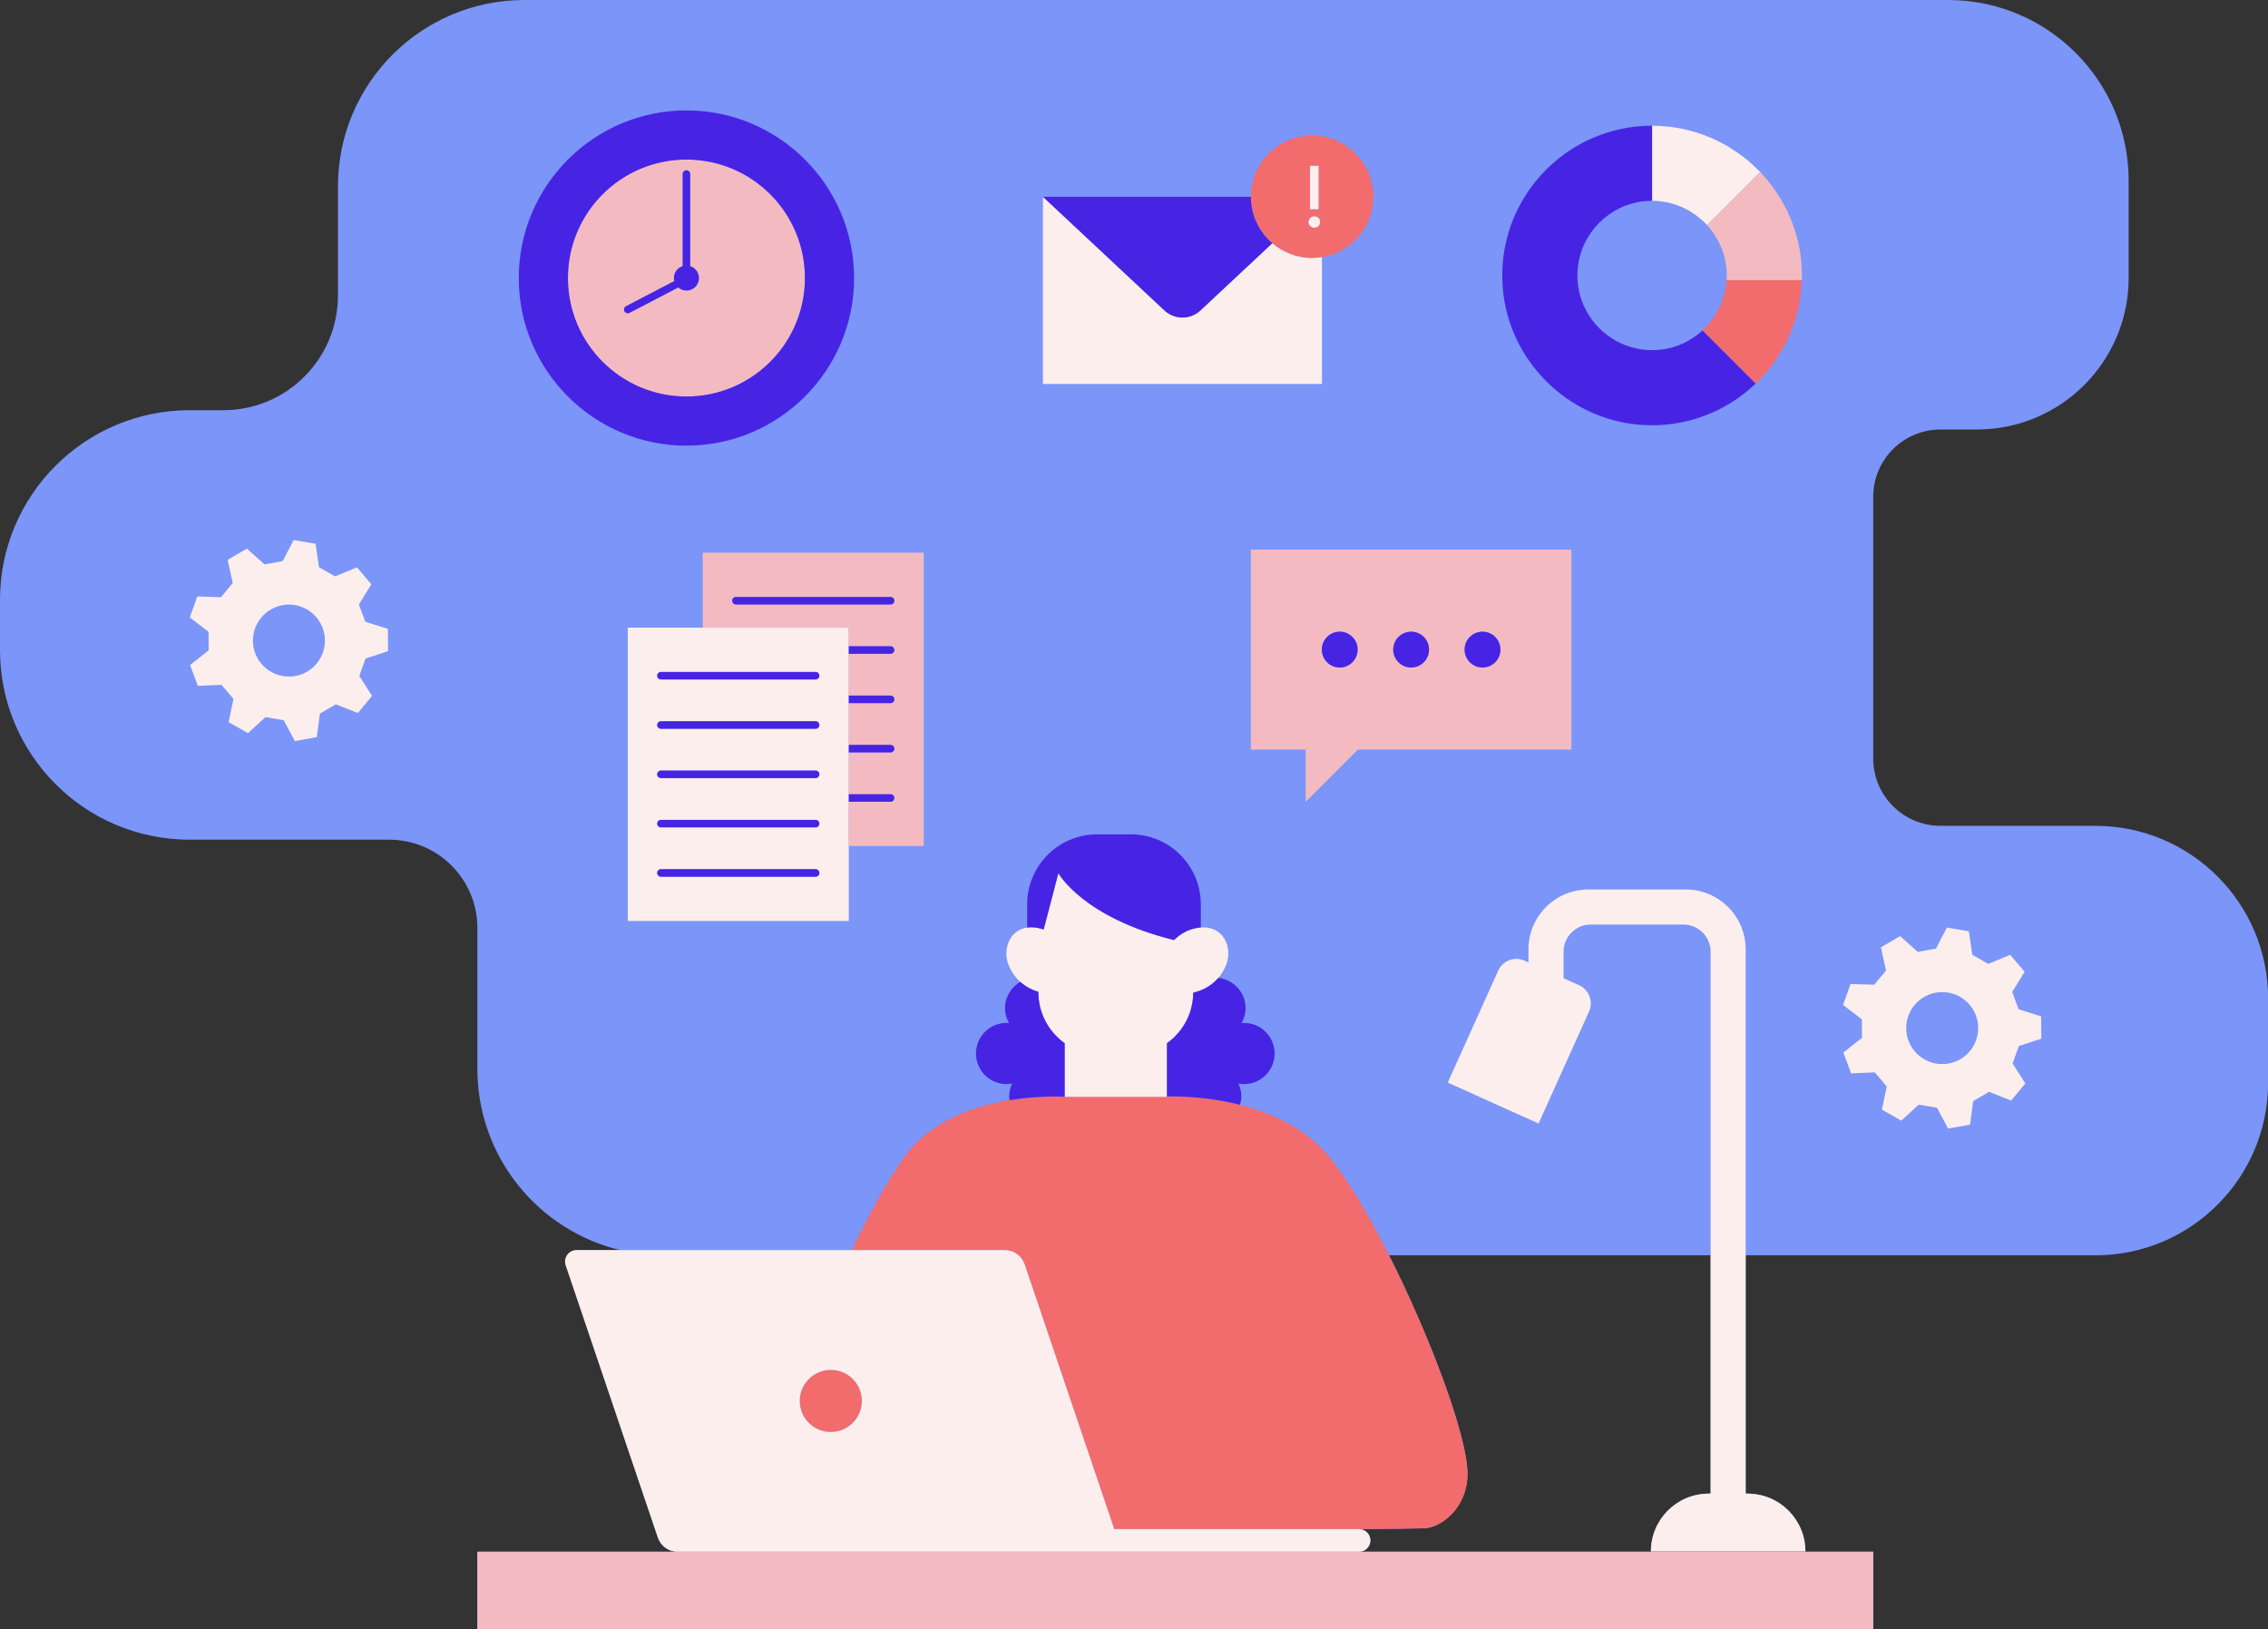
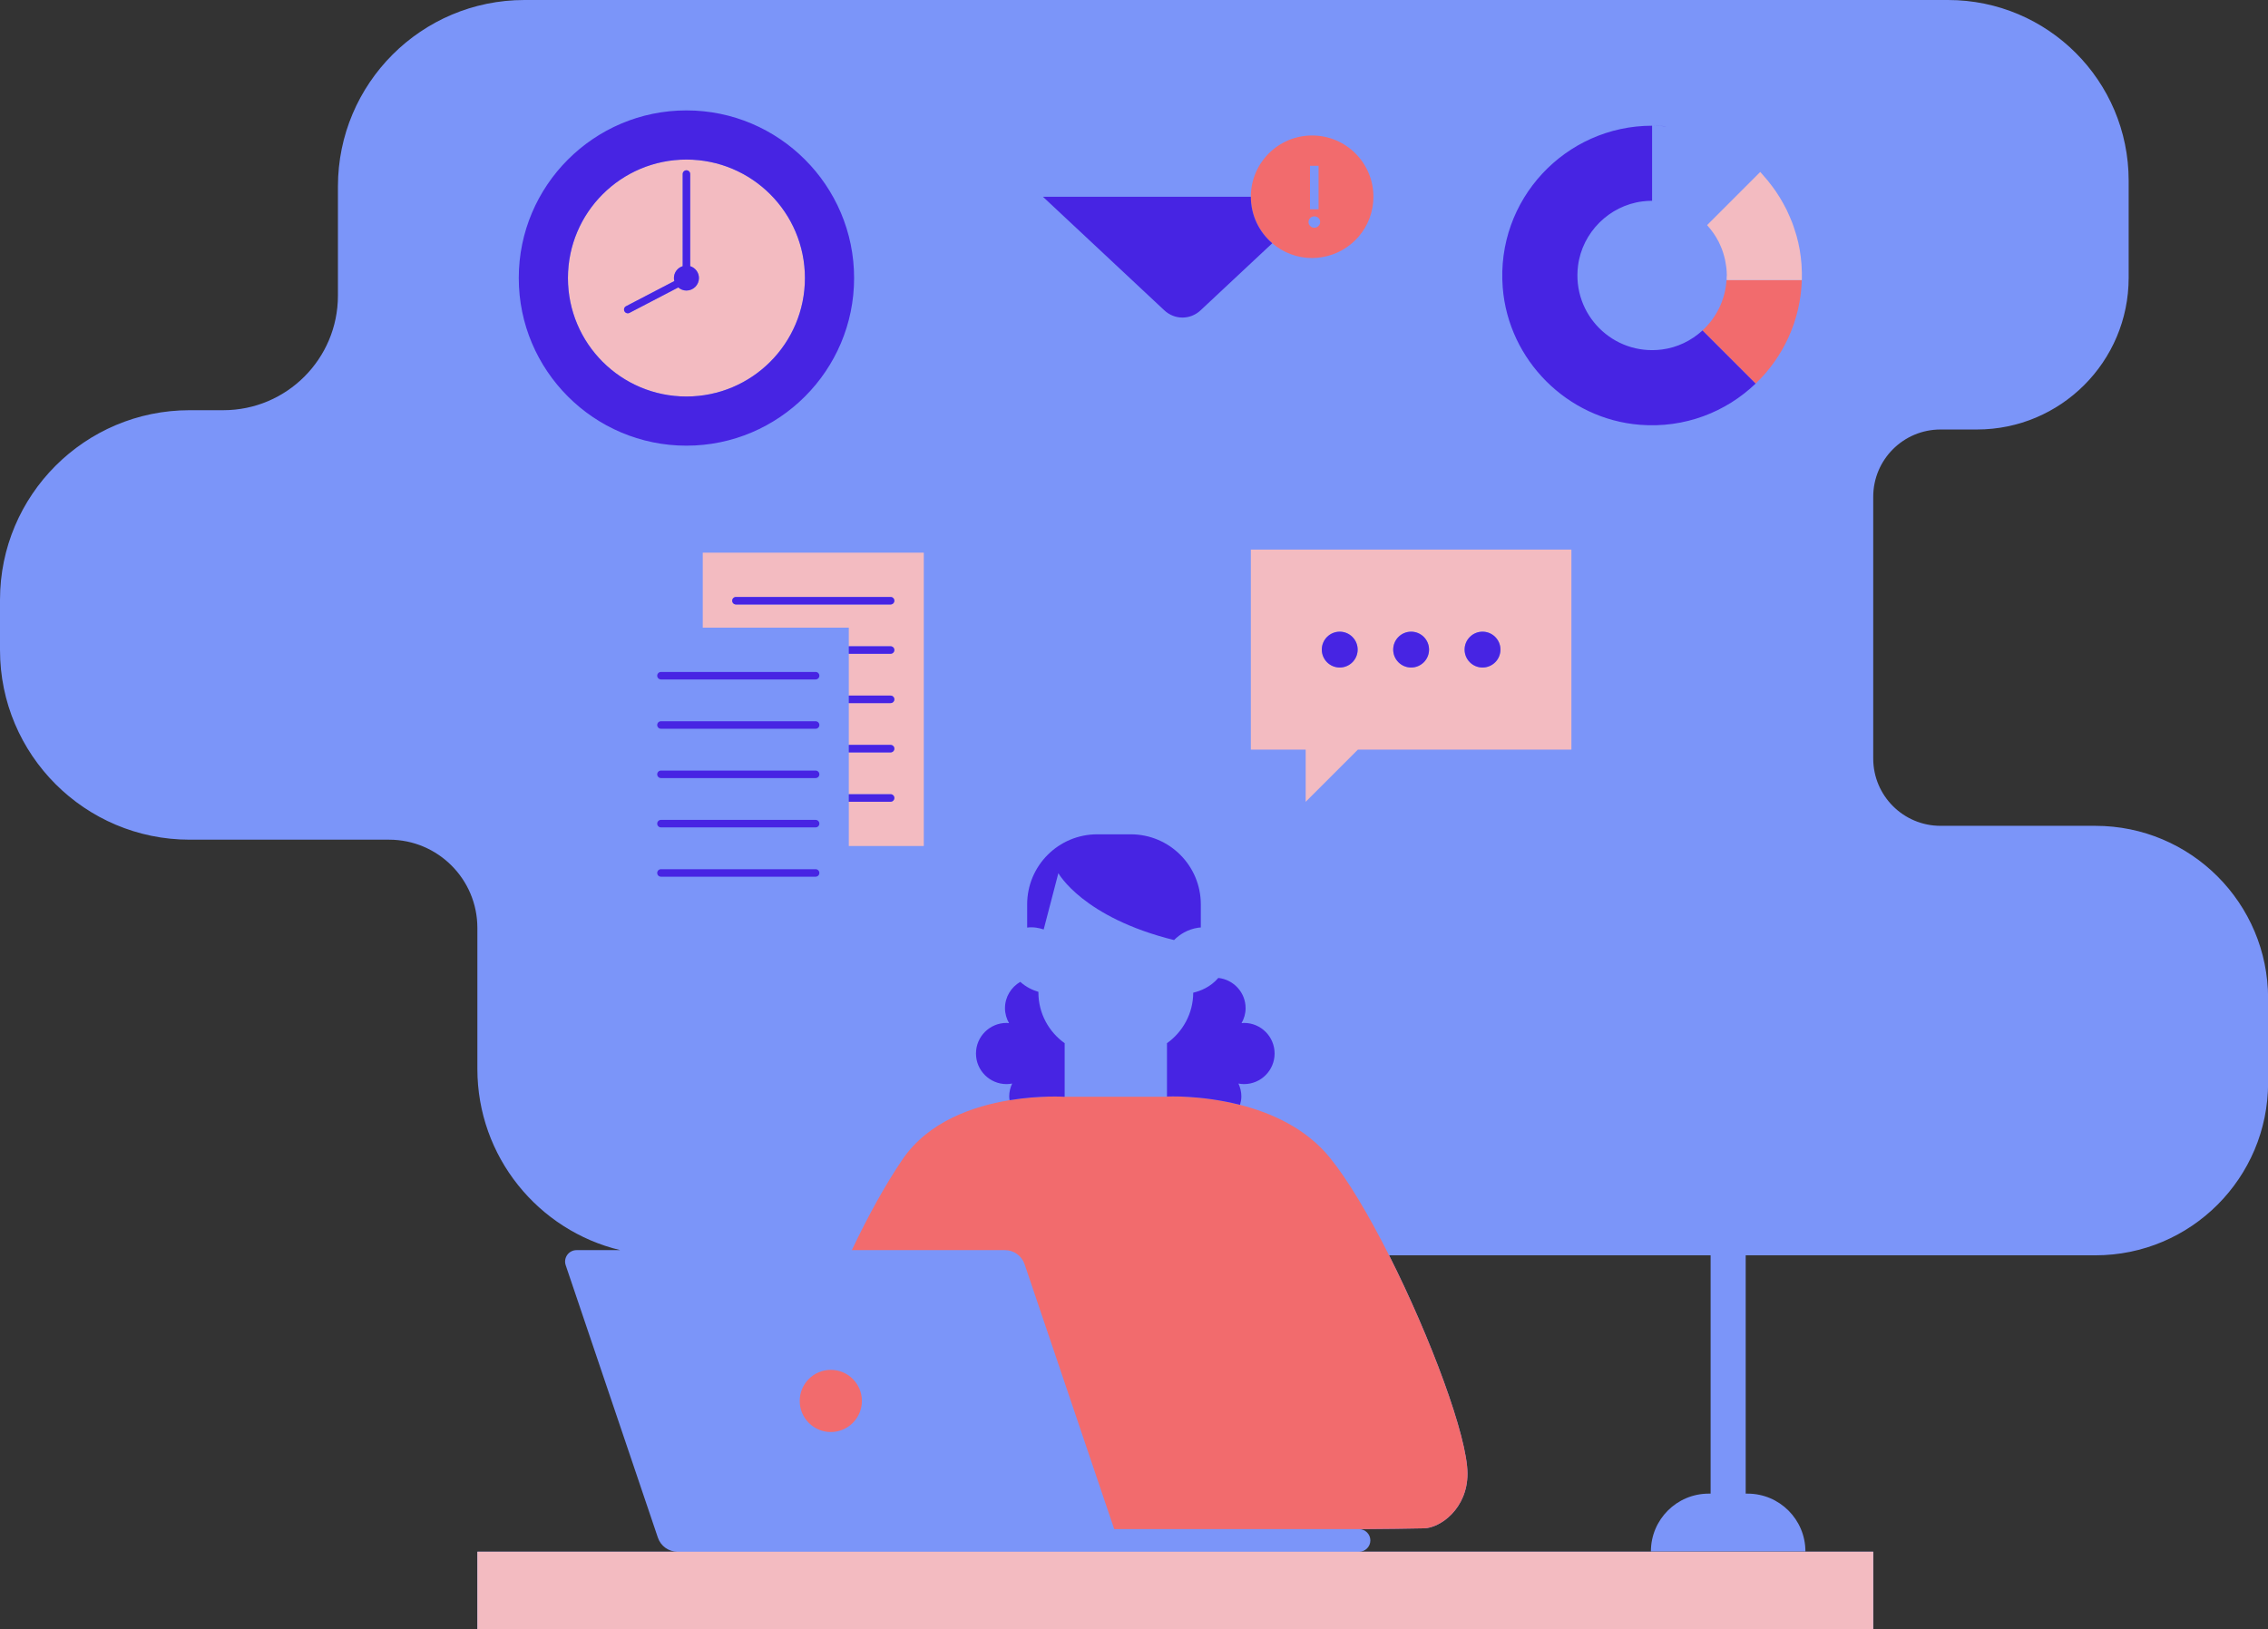
<svg xmlns="http://www.w3.org/2000/svg" height="402.8" preserveAspectRatio="xMidYMid meet" version="1.0" viewBox="0.0 0.0 560.6 402.8" width="560.6" zoomAndPan="magnify">
  <rect x="0.0" y="0.0" width="560.6" height="402.8" fill="#333333" stroke="none" />
  <g id="change1_1">
    <path d="M560.627,246.862v20.794c0,23.58-19.115,42.694-42.694,42.694h-86.437v58.919h0.47 c7.893,0,14.292,6.399,14.292,14.292h-38.193c0-7.893,6.399-14.292,14.292-14.292h0.47v-58.919h-79.478 c10.215,20.258,19.383,44.821,19.382,53.988c-0.001,8.679-6.787,13.434-10.734,13.504c-3.927,0.07-9.689,0.169-16.07,0.199 c1.544,0,2.796,1.252,2.796,2.796s-1.252,2.796-2.796,2.796h127.094v19.169H117.997v-19.169h49.476 c-2.198,0-4.152-1.401-4.857-3.484L139.83,312.8c-0.62-1.832,0.743-3.732,2.677-3.732h10.798 c-20.252-4.86-35.308-23.075-35.308-44.817v-34.839c0-12.05-9.768-21.818-21.818-21.818H46.892C20.994,207.595,0,186.6,0,160.703 v-12.399c0-25.898,20.994-46.892,46.892-46.892h8.31c15.645,0,28.327-12.683,28.327-28.327V46.1c0-25.46,20.64-46.1,46.1-46.1 h351.874c24.662,0,44.655,19.993,44.655,44.656v24.023c0,20.714-16.792,37.505-37.505,37.505h-8.991 c-9.191,0-16.642,7.451-16.642,16.643v64.699c0,9.191,7.451,16.642,16.642,16.642h38.269 C541.512,204.168,560.627,223.283,560.627,246.862z" fill="#7b95f9" />
  </g>
  <g id="change2_1">
    <path d="M343.349,310.351c10.215,20.258,19.383,44.821,19.382,53.988c-0.001,8.679-6.787,13.434-10.734,13.504 c-3.927,0.07-9.689,0.169-16.07,0.199h-46.591h-13.923l-22.157-65.491c-0.705-2.083-2.658-3.484-4.857-3.484h-5.077H210.56 c3.97-8.399,8.385-16.366,12.56-22.483c6.401-9.377,17.527-13.123,26.431-14.588c7.619-1.254,13.611-0.838,13.611-0.838h25.289 h0.017c-0.008-0.032-0.017-0.067-0.017-0.067s8.35-0.42,18.058,2.058c7.697,1.964,16.247,5.749,22.169,13.017 C333.198,291.713,338.396,300.529,343.349,310.351z M205.357,338.668c-4.243,0-7.683,3.44-7.683,7.683s3.44,7.684,7.683,7.684 c4.244,0,7.684-3.44,7.684-7.684S209.6,338.668,205.357,338.668z M426.764,69.248c-0.005,0.073-0.019,0.142-0.024,0.215 c-0.355,4.831-2.561,9.145-5.931,12.234l0.004,0.004l13.137,13.137l0.001,0.001c0.009-0.009,0.017-0.019,0.026-0.027 c0.831-0.797,1.625-1.632,2.378-2.503c0.016-0.019,0.032-0.037,0.048-0.056c3.052-3.539,5.445-7.658,6.992-12.168 c0.008-0.023,0.016-0.046,0.024-0.07c0.379-1.113,0.706-2.25,0.979-3.407c0.006-0.027,0.012-0.055,0.019-0.082 c0.548-2.349,0.874-4.782,0.951-7.277H426.764z M314.478,60.14c2.649,2.273,6.086,3.654,9.85,3.654c0.831,0,1.64-0.085,2.434-0.213 c7.206-1.167,12.714-7.4,12.714-14.935c0-8.366-6.782-15.149-15.149-15.149c-8.366,0-15.148,6.782-15.148,15.149 C309.179,53.247,311.239,57.361,314.478,60.14z M325.901,55.867c-0.272,0.286-0.615,0.429-1.028,0.429 c-0.4,0-0.74-0.139-1.018-0.418s-0.418-0.603-0.418-0.974c0-0.386,0.136-0.719,0.407-0.997c0.272-0.279,0.615-0.418,1.029-0.418 c0.414,0,0.757,0.136,1.028,0.407c0.272,0.272,0.407,0.601,0.407,0.987C326.308,55.253,326.172,55.583,325.901,55.867z M323.801,40.996h2.122v10.737h-2.122V40.996z" fill="#f26b6d" />
  </g>
  <g id="change3_1">
-     <path d="M335.927,378.043h-46.591h-13.923l-22.157-65.491c-0.705-2.083-2.658-3.484-4.857-3.484h-5.077H210.56h-57.255 h-10.798c-1.934,0-3.297,1.899-2.677,3.732l22.786,67.351c0.705,2.082,2.658,3.484,4.857,3.484h92.68h17.151h58.623 c1.544,0,2.796-1.252,2.796-2.796S337.471,378.043,335.927,378.043z M205.357,354.035c-4.243,0-7.683-3.44-7.683-7.684 s3.44-7.683,7.683-7.683c4.244,0,7.684,3.44,7.684,7.683S209.6,354.035,205.357,354.035z M249.208,238.304 c-1.305-3.483,0.193-8.347,4.685-8.977c0.67-0.094,1.403-0.098,2.207,0.015c0.674,0.095,1.292,0.255,1.876,0.449l3.629-13.921 c0,0,6.005,10.951,28.596,16.541c1.352-1.356,3.327-2.681,6.073-3.068c0.188-0.026,0.36-0.028,0.54-0.042 c5.771-0.459,7.806,5.124,6.351,9.004c-0.527,1.406-1.231,2.545-2.025,3.47c-1.946,2.266-4.426,3.231-6.201,3.646 c-0.025,5.156-2.584,9.705-6.49,12.489v13.183v0.067h-25.289v-13.25c-3.925-2.798-6.493-7.377-6.493-12.564v-0.13 c-1.374-0.41-3.009-1.148-4.481-2.473C251.009,241.68,249.939,240.252,249.208,238.304z M209.804,209.156v-10.949v-1.854v-10.337 v-1.854v-10.339v-1.854v-10.339v-1.854v-4.603h-36.094h-18.537v72.517h54.632V209.156z M201.601,216.744h-38.227 c-0.512,0-0.927-0.415-0.927-0.927c0-0.512,0.415-0.927,0.927-0.927h38.227c0.512,0,0.927,0.415,0.927,0.927 C202.528,216.33,202.113,216.744,201.601,216.744z M201.601,204.554h-38.227c-0.512,0-0.927-0.415-0.927-0.927 c0-0.512,0.415-0.927,0.927-0.927h38.227c0.512,0,0.927,0.415,0.927,0.927C202.528,204.139,202.113,204.554,201.601,204.554z M201.601,192.361h-38.227c-0.512,0-0.927-0.415-0.927-0.927c0-0.512,0.415-0.927,0.927-0.927h38.227 c0.512,0,0.927,0.415,0.927,0.927C202.528,191.947,202.113,192.361,201.601,192.361z M201.601,180.169h-38.227 c-0.512,0-0.927-0.415-0.927-0.927c0-0.512,0.415-0.927,0.927-0.927h38.227c0.512,0,0.927,0.415,0.927,0.927 C202.528,179.755,202.113,180.169,201.601,180.169z M201.601,167.979h-38.227c-0.512,0-0.927-0.415-0.927-0.927 s0.415-0.927,0.927-0.927h38.227c0.512,0,0.927,0.415,0.927,0.927S202.113,167.979,201.601,167.979z M410.356,49.751 c-0.655-0.071-1.321-0.108-1.995-0.108V31.081v-0.014c0.086,0,0.169,0.013,0.255,0.013c1.101,0.008,2.19,0.068,3.266,0.171 c0.413,0.039,0.819,0.102,1.228,0.155c0.803,0.104,1.602,0.222,2.388,0.377c0.421,0.083,0.836,0.179,1.252,0.276 c0.742,0.173,1.476,0.368,2.201,0.585c0.44,0.132,0.876,0.268,1.309,0.416c0.666,0.227,1.319,0.481,1.968,0.745 c0.461,0.187,0.921,0.37,1.372,0.575c0.581,0.264,1.143,0.559,1.707,0.851c0.483,0.25,0.971,0.488,1.441,0.759 c0.463,0.267,0.903,0.567,1.354,0.852c1.312,0.832,2.576,1.729,3.77,2.715c0.095,0.079,0.198,0.148,0.293,0.228 c0.565,0.476,1.095,0.989,1.631,1.498c0.29,0.275,0.589,0.54,0.87,0.824c0.139,0.14,0.293,0.265,0.43,0.407l-13.143,13.143 c-0.022-0.024-0.048-0.045-0.07-0.069c-0.364-0.393-0.746-0.768-1.142-1.128c-0.082-0.074-0.163-0.148-0.246-0.22 c-0.384-0.338-0.783-0.659-1.195-0.964c-0.116-0.086-0.234-0.168-0.351-0.251c-0.393-0.278-0.796-0.543-1.211-0.79 c-0.163-0.097-0.331-0.185-0.497-0.277c-0.388-0.215-0.781-0.424-1.185-0.612c-0.223-0.104-0.454-0.191-0.682-0.286 c-0.368-0.153-0.735-0.307-1.114-0.436c-0.309-0.105-0.629-0.185-0.946-0.274c-0.319-0.09-0.633-0.19-0.959-0.263 c-0.543-0.121-1.099-0.207-1.659-0.279C410.582,49.792,410.471,49.764,410.356,49.751z M326.762,94.927h-68.969l0-46.282 l30.002,28.073c2.554,2.39,6.411,2.39,8.965,0l17.718-16.579c2.649,2.273,6.086,3.654,9.85,3.654c0.831,0,1.64-0.085,2.434-0.213 V94.927z M325.922,51.732h-2.122V40.996h2.122V51.732z M323.854,55.878c-0.279-0.279-0.418-0.603-0.418-0.974 c0-0.386,0.136-0.719,0.407-0.997c0.272-0.279,0.615-0.418,1.029-0.418c0.414,0,0.757,0.136,1.028,0.407 c0.272,0.272,0.407,0.601,0.407,0.987c0,0.371-0.136,0.701-0.407,0.985c-0.272,0.286-0.615,0.429-1.028,0.429 C324.472,56.296,324.133,56.157,323.854,55.878z M95.919,160.98c-0.017-2.808-0.017-2.697-0.034-5.505l-5.585-1.764 c-0.656-1.768-0.932-2.513-1.588-4.281l3.084-4.979c-1.818-2.14-1.746-2.055-3.565-4.196l-5.412,2.239 c-1.639-0.933-2.329-1.326-3.968-2.259l-0.838-5.797c-2.768-0.471-2.659-0.452-5.427-0.923l-2.707,5.194 c-1.855,0.339-2.636,0.482-4.492,0.82l-4.368-3.902c-2.423,1.419-2.328,1.363-4.751,2.782l1.265,5.718 c-1.203,1.452-1.71,2.064-2.914,3.516l-5.854-0.181c-0.944,2.645-0.907,2.54-1.851,5.185l4.645,3.568 c0.012,1.886,0.016,2.68,0.028,4.566l-4.601,3.624c0.977,2.633,0.938,2.529,1.915,5.162l5.851-0.253 c1.221,1.437,1.735,2.042,2.956,3.48l-1.195,5.734c2.44,1.389,2.344,1.334,4.785,2.723l4.32-3.955 c1.859,0.316,2.642,0.449,4.501,0.765l2.77,5.16c2.762-0.505,2.653-0.485,5.416-0.989l0.767-5.806 c1.627-0.953,2.313-1.354,3.94-2.307l5.439,2.172c1.792-2.162,1.721-2.077,3.513-4.239l-3.144-4.941 c0.634-1.776,0.901-2.524,1.535-4.3L95.919,160.98z M71.417,167.268c-4.914,0-8.898-3.984-8.898-8.898 c0-4.914,3.984-8.898,8.898-8.898c4.914,0,8.898,3.984,8.898,8.898C80.315,163.284,76.331,167.268,71.417,167.268z M446.258,383.562 h-38.193c0-7.893,6.399-14.292,14.292-14.292h0.47v-58.919v-75.038c0-3.724-3.019-6.743-6.743-6.743h-22.87 c-3.724,0-6.743,3.019-6.743,6.743v6.527l3.835,1.729c2.482,1.119,3.587,4.038,2.468,6.52L380.3,277.763l-22.451-10.12 l12.475-27.674c1.119-2.482,4.038-3.587,6.52-2.468l0.958,0.432v-3.215c0-8.183,6.633-14.816,14.816-14.816h24.062 c8.183,0,14.816,6.633,14.816,14.816v75.634v58.919h0.47C439.859,369.27,446.258,375.669,446.258,383.562z M499.009,258.615 l5.563-1.832c-0.017-2.808-0.017-2.697-0.034-5.505l-5.585-1.764c-0.656-1.768-0.932-2.513-1.588-4.281l3.084-4.979 c-1.818-2.14-1.746-2.055-3.565-4.196l-5.412,2.239c-1.639-0.933-2.329-1.326-3.968-2.259l-0.838-5.796 c-2.768-0.471-2.659-0.452-5.427-0.923l-2.707,5.194c-1.855,0.339-2.636,0.482-4.492,0.82l-4.368-3.901 c-2.423,1.419-2.328,1.363-4.751,2.782l1.265,5.718c-1.203,1.452-1.71,2.063-2.914,3.516l-5.854-0.181 c-0.944,2.645-0.907,2.54-1.851,5.185l4.645,3.568c0.012,1.886,0.016,2.68,0.028,4.566l-4.601,3.624 c0.977,2.633,0.938,2.529,1.915,5.162l5.851-0.253c1.221,1.437,1.735,2.042,2.956,3.48l-1.195,5.734 c2.44,1.389,2.344,1.334,4.785,2.723l4.32-3.955c1.859,0.316,2.642,0.449,4.501,0.765l2.77,5.16 c2.762-0.505,2.653-0.485,5.416-0.989l0.767-5.806c1.627-0.953,2.313-1.354,3.94-2.307l5.439,2.172 c1.792-2.162,1.721-2.077,3.513-4.239l-3.144-4.941C498.108,261.139,498.375,260.391,499.009,258.615z M480.07,263.07 c-4.914,0-8.898-3.984-8.898-8.898s3.984-8.898,8.898-8.898c4.914,0,8.898,3.984,8.898,8.898S484.984,263.07,480.07,263.07z" fill="#fbeeec" />
-   </g>
+     </g>
  <g id="change4_1">
-     <path d="M463.021,383.635v19.169H117.997v-19.169h49.476h92.68h17.151h58.623H463.021z M140.382,68.738 c0-16.177,13.114-29.29,29.29-29.29c16.177,0,29.29,13.114,29.29,29.29s-13.114,29.29-29.29,29.29 C153.495,98.028,140.382,84.914,140.382,68.738z M154.35,76.955c0.165,0.318,0.488,0.499,0.823,0.499 c0.144,0,0.291-0.033,0.427-0.105l12.057-6.283c0.542,0.47,1.241,0.764,2.015,0.764c1.708,0,3.092-1.385,3.092-3.092 c0-1.383-0.914-2.54-2.166-2.935V43.024c0-0.512-0.415-0.927-0.927-0.927c-0.512,0-0.927,0.415-0.927,0.927v22.778 c-1.252,0.396-2.165,1.553-2.165,2.935c0,0.259,0.041,0.507,0.101,0.748l-11.937,6.22C154.289,75.941,154.114,76.502,154.35,76.955z M221.065,197.28c0-0.512-0.415-0.927-0.927-0.927h-10.335v-10.337h10.335c0.512,0,0.927-0.415,0.927-0.927 s-0.415-0.927-0.927-0.927h-10.335v-10.339h10.335c0.512,0,0.927-0.415,0.927-0.927c0-0.512-0.415-0.927-0.927-0.927h-10.335 v-10.339h10.335c0.512,0,0.927-0.415,0.927-0.927c0-0.512-0.415-0.927-0.927-0.927h-10.335v-4.603h-36.094v-18.537h54.632v72.517 h-18.537v-10.949h10.335C220.651,198.207,221.065,197.792,221.065,197.28z M221.065,148.515c0-0.512-0.415-0.927-0.927-0.927 h-38.227c-0.512,0-0.927,0.415-0.927,0.927s0.415,0.927,0.927,0.927h38.227C220.651,149.441,221.065,149.027,221.065,148.515z M424.745,59.645c0.025,0.049,0.055,0.094,0.08,0.143c0.17,0.333,0.316,0.68,0.466,1.025c0.108,0.249,0.217,0.497,0.314,0.752 c0.115,0.301,0.218,0.608,0.318,0.916c0.106,0.328,0.201,0.661,0.289,0.997c0.071,0.27,0.141,0.54,0.199,0.815 c0.093,0.438,0.162,0.883,0.224,1.331c0.027,0.195,0.064,0.385,0.085,0.582c0.065,0.624,0.103,1.257,0.103,1.898 c0,0.031-0.004,0.061-0.005,0.092c-0.002,0.175-0.015,0.348-0.026,0.522c-0.011,0.176-0.016,0.354-0.027,0.531h18.604 c0.004-0.004,0.007-0.007,0.01-0.01c0.001-0.001,0.001-0.001,0.002-0.002c0.001-0.026-0.002-0.051-0.002-0.078 c0.034-1.201,0.004-2.387-0.075-3.56c-0.006-0.096-0.008-0.193-0.015-0.289c-0.093-1.233-0.242-2.451-0.453-3.648 c-0.002-0.012-0.006-0.023-0.008-0.035c-0.204-1.149-0.468-2.277-0.776-3.387c-0.098-0.353-0.223-0.693-0.331-1.042 c-0.232-0.749-0.473-1.493-0.75-2.221c-0.176-0.462-0.377-0.91-0.571-1.363c-0.25-0.585-0.506-1.166-0.785-1.735 c-0.251-0.512-0.52-1.01-0.794-1.508c-0.263-0.478-0.533-0.951-0.816-1.416c-0.325-0.534-0.661-1.057-1.011-1.573 c-0.269-0.396-0.55-0.783-0.834-1.168c-0.397-0.539-0.799-1.07-1.224-1.586c-0.27-0.327-0.554-0.641-0.834-0.959 c-0.338-0.383-0.652-0.787-1.005-1.156l-13.143,13.143c0.041,0.045,0.077,0.095,0.118,0.141 C423.116,56.958,424.017,58.249,424.745,59.645z M322.734,185.33h-13.555v-49.461h79.238v49.461h-52.78l-12.903,12.903V185.33z M362.017,160.6c0,2.446,1.983,4.429,4.429,4.429s4.429-1.983,4.429-4.429c0-2.446-1.983-4.429-4.429-4.429 S362.017,158.153,362.017,160.6z M344.369,160.6c0,2.446,1.983,4.429,4.429,4.429c2.446,0,4.429-1.983,4.429-4.429 c0-2.446-1.983-4.429-4.429-4.429C346.352,156.17,344.369,158.153,344.369,160.6z M326.721,160.6c0,2.446,1.983,4.429,4.429,4.429 s4.429-1.983,4.429-4.429c0-2.446-1.983-4.429-4.429-4.429S326.721,158.153,326.721,160.6z" fill="#f3bbc1" />
+     <path d="M463.021,383.635v19.169H117.997v-19.169h49.476h92.68h17.151h58.623H463.021z M140.382,68.738 c0-16.177,13.114-29.29,29.29-29.29c16.177,0,29.29,13.114,29.29,29.29s-13.114,29.29-29.29,29.29 C153.495,98.028,140.382,84.914,140.382,68.738z M154.35,76.955c0.165,0.318,0.488,0.499,0.823,0.499 c0.144,0,0.291-0.033,0.427-0.105l12.057-6.283c0.542,0.47,1.241,0.764,2.015,0.764c1.708,0,3.092-1.385,3.092-3.092 c0-1.383-0.914-2.54-2.166-2.935V43.024c0-0.512-0.415-0.927-0.927-0.927c-0.512,0-0.927,0.415-0.927,0.927v22.778 c-1.252,0.396-2.165,1.553-2.165,2.935c0,0.259,0.041,0.507,0.101,0.748l-11.937,6.22C154.289,75.941,154.114,76.502,154.35,76.955z M221.065,197.28c0-0.512-0.415-0.927-0.927-0.927h-10.335v-10.337h10.335c0.512,0,0.927-0.415,0.927-0.927 s-0.415-0.927-0.927-0.927h-10.335v-10.339h10.335c0.512,0,0.927-0.415,0.927-0.927c0-0.512-0.415-0.927-0.927-0.927h-10.335 v-10.339h10.335c0.512,0,0.927-0.415,0.927-0.927c0-0.512-0.415-0.927-0.927-0.927h-10.335v-4.603h-36.094v-18.537h54.632v72.517 h-18.537v-10.949h10.335C220.651,198.207,221.065,197.792,221.065,197.28z M221.065,148.515c0-0.512-0.415-0.927-0.927-0.927 h-38.227c-0.512,0-0.927,0.415-0.927,0.927s0.415,0.927,0.927,0.927h38.227C220.651,149.441,221.065,149.027,221.065,148.515z M424.745,59.645c0.025,0.049,0.055,0.094,0.08,0.143c0.17,0.333,0.316,0.68,0.466,1.025c0.108,0.249,0.217,0.497,0.314,0.752 c0.115,0.301,0.218,0.608,0.318,0.916c0.106,0.328,0.201,0.661,0.289,0.997c0.071,0.27,0.141,0.54,0.199,0.815 c0.093,0.438,0.162,0.883,0.224,1.331c0.027,0.195,0.064,0.385,0.085,0.582c0.065,0.624,0.103,1.257,0.103,1.898 c0,0.031-0.004,0.061-0.005,0.092c-0.002,0.175-0.015,0.348-0.026,0.522c-0.011,0.176-0.016,0.354-0.027,0.531h18.604 c0.004-0.004,0.007-0.007,0.01-0.01c0.001-0.001,0.001-0.001,0.002-0.002c0.001-0.026-0.002-0.051-0.002-0.078 c0.034-1.201,0.004-2.387-0.075-3.56c-0.006-0.096-0.008-0.193-0.015-0.289c-0.093-1.233-0.242-2.451-0.453-3.648 c-0.002-0.012-0.006-0.023-0.008-0.035c-0.204-1.149-0.468-2.277-0.776-3.387c-0.098-0.353-0.223-0.693-0.331-1.042 c-0.232-0.749-0.473-1.493-0.75-2.221c-0.176-0.462-0.377-0.91-0.571-1.363c-0.25-0.585-0.506-1.166-0.785-1.735 c-0.251-0.512-0.52-1.01-0.794-1.508c-0.263-0.478-0.533-0.951-0.816-1.416c-0.325-0.534-0.661-1.057-1.011-1.573 c-0.269-0.396-0.55-0.783-0.834-1.168c-0.397-0.539-0.799-1.07-1.224-1.586c-0.27-0.327-0.554-0.641-0.834-0.959 c-0.338-0.383-0.652-0.787-1.005-1.156l-13.143,13.143C423.116,56.958,424.017,58.249,424.745,59.645z M322.734,185.33h-13.555v-49.461h79.238v49.461h-52.78l-12.903,12.903V185.33z M362.017,160.6c0,2.446,1.983,4.429,4.429,4.429s4.429-1.983,4.429-4.429c0-2.446-1.983-4.429-4.429-4.429 S362.017,158.153,362.017,160.6z M344.369,160.6c0,2.446,1.983,4.429,4.429,4.429c2.446,0,4.429-1.983,4.429-4.429 c0-2.446-1.983-4.429-4.429-4.429C346.352,156.17,344.369,158.153,344.369,160.6z M326.721,160.6c0,2.446,1.983,4.429,4.429,4.429 s4.429-1.983,4.429-4.429c0-2.446-1.983-4.429-4.429-4.429S326.721,158.153,326.721,160.6z" fill="#f3bbc1" />
  </g>
  <g id="change5_1">
    <path d="M211.115,68.738c0-22.852-18.591-41.443-41.443-41.443c-22.852,0-41.443,18.591-41.443,41.443 s18.591,41.443,41.443,41.443C192.524,110.181,211.115,91.589,211.115,68.738z M140.382,68.738c0-16.177,13.114-29.29,29.29-29.29 c16.177,0,29.29,13.114,29.29,29.29s-13.114,29.29-29.29,29.29C153.495,98.028,140.382,84.914,140.382,68.738z M202.528,215.817 c0,0.512-0.415,0.927-0.927,0.927h-38.227c-0.512,0-0.927-0.415-0.927-0.927c0-0.512,0.415-0.927,0.927-0.927h38.227 C202.113,214.89,202.528,215.305,202.528,215.817z M202.528,167.052c0,0.512-0.415,0.927-0.927,0.927h-38.227 c-0.512,0-0.927-0.415-0.927-0.927s0.415-0.927,0.927-0.927h38.227C202.113,166.125,202.528,166.54,202.528,167.052z M202.528,179.242c0,0.512-0.415,0.927-0.927,0.927h-38.227c-0.512,0-0.927-0.415-0.927-0.927c0-0.512,0.415-0.927,0.927-0.927 h38.227C202.113,178.315,202.528,178.73,202.528,179.242z M202.528,203.627c0,0.512-0.415,0.927-0.927,0.927h-38.227 c-0.512,0-0.927-0.415-0.927-0.927c0-0.512,0.415-0.927,0.927-0.927h38.227C202.113,202.7,202.528,203.114,202.528,203.627z M426.764,69.248c-0.005,0.073-0.019,0.142-0.024,0.215c0.018-0.249,0.043-0.499,0.051-0.745 C426.78,68.894,426.775,69.072,426.764,69.248z M422.072,55.796c-0.063-0.07-0.124-0.141-0.188-0.21 c0.022,0.024,0.048,0.045,0.07,0.069C421.995,55.7,422.031,55.75,422.072,55.796z M426.818,68.195 c0.003-0.672-0.031-1.336-0.098-1.99c0.065,0.624,0.103,1.257,0.103,1.898C426.822,68.135,426.818,68.165,426.818,68.195z M257.793,48.645L257.793,48.645L257.793,48.645l51.387,0c0,4.602,2.059,8.716,5.298,11.494L296.76,76.719 c-2.554,2.39-6.411,2.39-8.965,0L257.793,48.645z M411.882,31.251c-1.076-0.102-2.165-0.163-3.266-0.171 c0.915,0.006,1.836,0.033,2.765,0.107C411.55,31.201,411.713,31.235,411.882,31.251z M169.672,71.83 c-0.774,0-1.472-0.294-2.015-0.764L155.6,77.349c-0.137,0.072-0.283,0.105-0.427,0.105c-0.335,0-0.658-0.181-0.823-0.499 c-0.236-0.453-0.061-1.014,0.394-1.25l11.937-6.22c-0.06-0.241-0.101-0.488-0.101-0.748c0-1.383,0.913-2.539,2.165-2.935V43.024 c0-0.512,0.415-0.927,0.927-0.927c0.512,0,0.927,0.415,0.927,0.927v22.778c1.252,0.396,2.166,1.553,2.166,2.935 C172.764,70.445,171.38,71.83,169.672,71.83z M202.528,191.435c0,0.512-0.415,0.927-0.927,0.927h-38.227 c-0.512,0-0.927-0.415-0.927-0.927c0-0.512,0.415-0.927,0.927-0.927h38.227C202.113,190.508,202.528,190.922,202.528,191.435z M288.451,271.159v-0.067c0,0,0.009,0.036,0.017,0.067H288.451z M335.58,160.6c0,2.446-1.983,4.429-4.429,4.429 s-4.429-1.983-4.429-4.429c0-2.446,1.983-4.429,4.429-4.429S335.58,158.153,335.58,160.6z M315.054,260.457 c0,4.177-3.386,7.563-7.563,7.563c-0.472,0-0.93-0.056-1.378-0.139c0.453,0.97,0.724,2.041,0.724,3.183 c0,0.729-0.136,1.419-0.328,2.085c-9.708-2.477-18.058-2.058-18.058-2.058v-13.183c3.906-2.784,6.465-7.333,6.49-12.489 c1.775-0.415,4.255-1.379,6.201-3.646c3.786,0.413,6.744,3.584,6.744,7.481c0,1.352-0.384,2.603-1.005,3.701 c0.205-0.017,0.402-0.062,0.611-0.062C311.668,252.894,315.054,256.28,315.054,260.457z M353.228,160.6 c0,2.446-1.983,4.429-4.429,4.429c-2.446,0-4.429-1.983-4.429-4.429c0-2.446,1.983-4.429,4.429-4.429 C351.245,156.17,353.228,158.153,353.228,160.6z M433.951,94.838c-7.325,7.014-17.508,11.067-28.609,10.182 c-17.937-1.429-32.468-15.96-33.897-33.896c-1.735-21.777,15.498-40.04,36.916-40.042v18.562c0.674,0,1.34,0.037,1.995,0.108 c-1.425-0.154-2.898-0.146-4.4,0.045c-8.22,1.045-14.857,7.682-15.902,15.902c-1.533,12.059,8.655,22.246,20.714,20.714 c3.831-0.487,7.309-2.2,10.047-4.711L433.951,94.838z M370.876,160.6c0,2.446-1.983,4.429-4.429,4.429s-4.429-1.983-4.429-4.429 c0-2.446,1.983-4.429,4.429-4.429S370.876,158.153,370.876,160.6z M263.162,257.909v13.25c0,0-5.992-0.415-13.611,0.838 c-0.038-0.309-0.094-0.614-0.094-0.933c0-1.141,0.271-2.212,0.724-3.183c-0.448,0.083-0.906,0.139-1.378,0.139 c-4.177,0-7.563-3.386-7.563-7.563c0-4.177,3.386-7.563,7.563-7.563c0.209,0,0.406,0.045,0.611,0.062 c-0.621-1.098-1.005-2.349-1.005-3.701c0-2.792,1.53-5.203,3.78-6.514c1.472,1.325,3.106,2.063,4.481,2.473v0.13 C256.669,250.532,259.237,255.111,263.162,257.909z M290.201,232.41c-22.592-5.589-28.596-16.541-28.596-16.541l-3.629,13.921 c-0.583-0.194-1.202-0.354-1.876-0.449c-0.804-0.113-1.537-0.109-2.207-0.015v-5.742c0-9.565,7.754-17.318,17.318-17.318h8.286 c9.565,0,17.318,7.754,17.318,17.318v5.715c-0.18,0.014-0.353,0.016-0.54,0.042C293.529,229.728,291.553,231.054,290.201,232.41z M221.065,172.897c0,0.512-0.415,0.927-0.927,0.927h-10.335v-1.854h10.335C220.651,171.97,221.065,172.385,221.065,172.897z M221.065,185.089c0,0.512-0.415,0.927-0.927,0.927h-10.335v-1.854h10.335C220.651,184.163,221.065,184.577,221.065,185.089z M221.065,160.705c0,0.512-0.415,0.927-0.927,0.927h-10.335v-1.854h10.335C220.651,159.778,221.065,160.193,221.065,160.705z M221.065,197.28c0,0.512-0.415,0.927-0.927,0.927h-10.335v-1.854h10.335C220.651,196.353,221.065,196.768,221.065,197.28z M221.065,148.515c0,0.512-0.415,0.927-0.927,0.927h-38.227c-0.512,0-0.927-0.415-0.927-0.927s0.415-0.927,0.927-0.927h38.227 C220.651,147.588,221.065,148.002,221.065,148.515z" fill="#4724e3" />
  </g>
</svg>